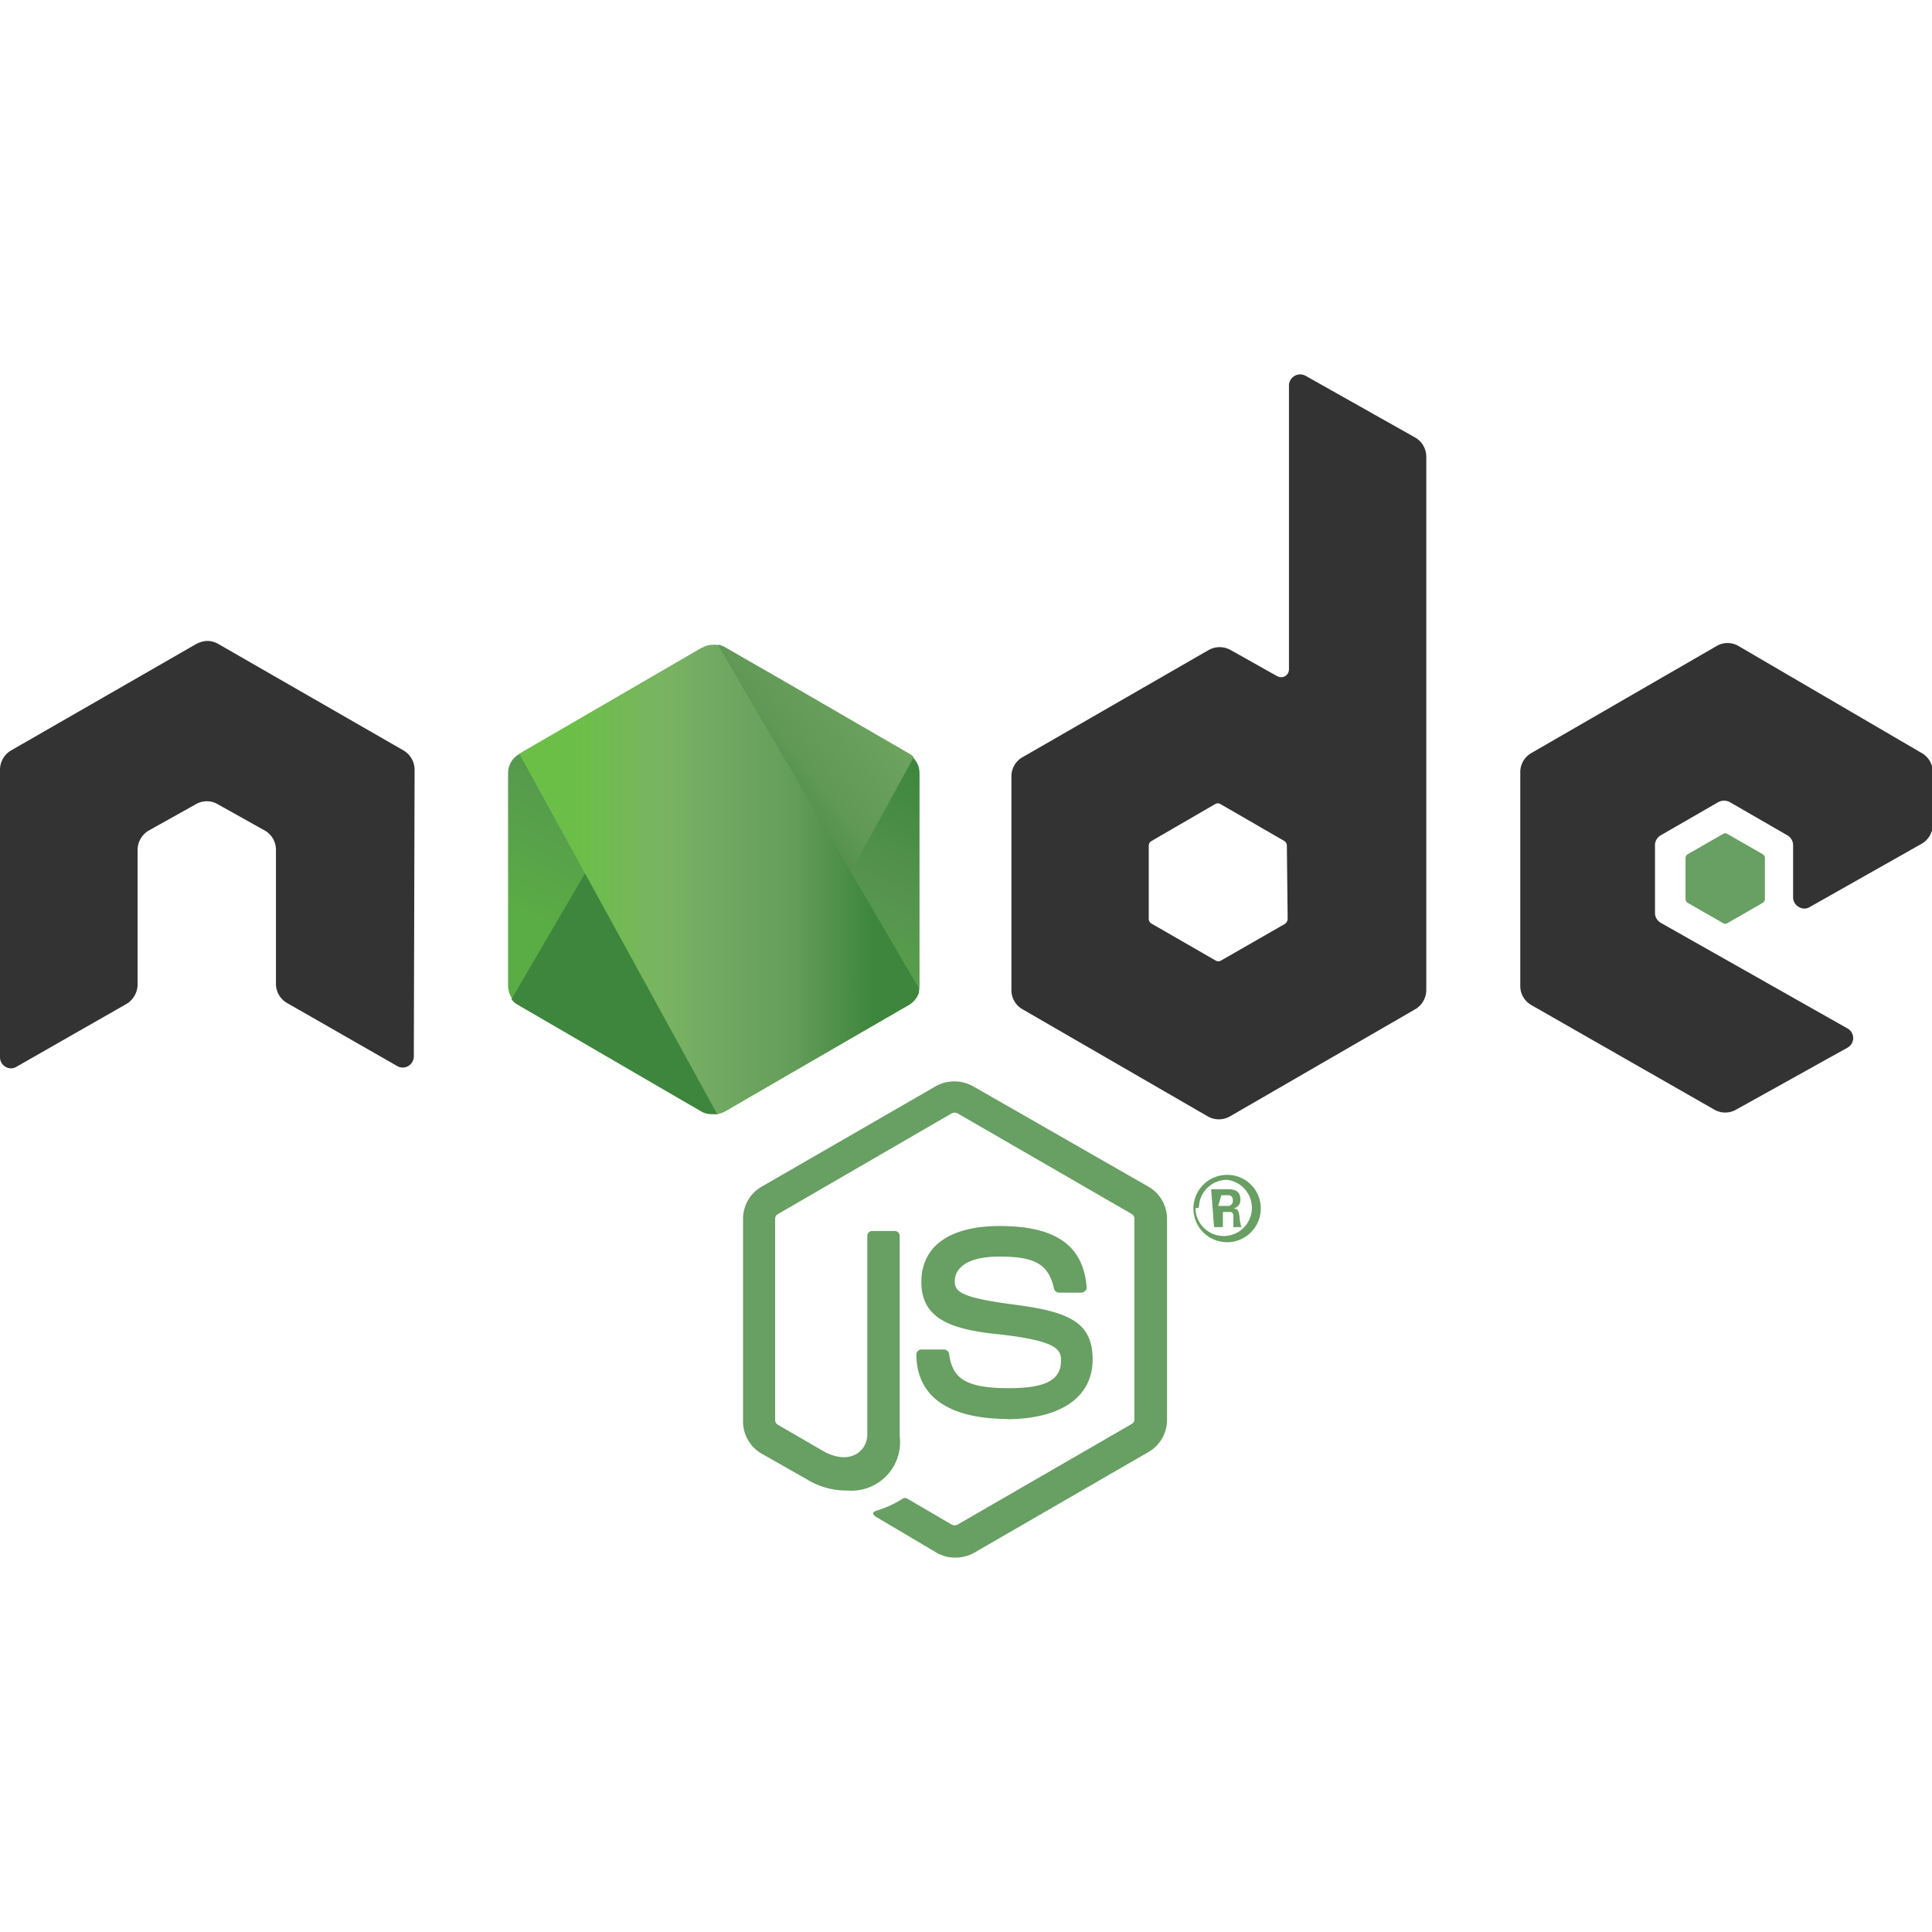
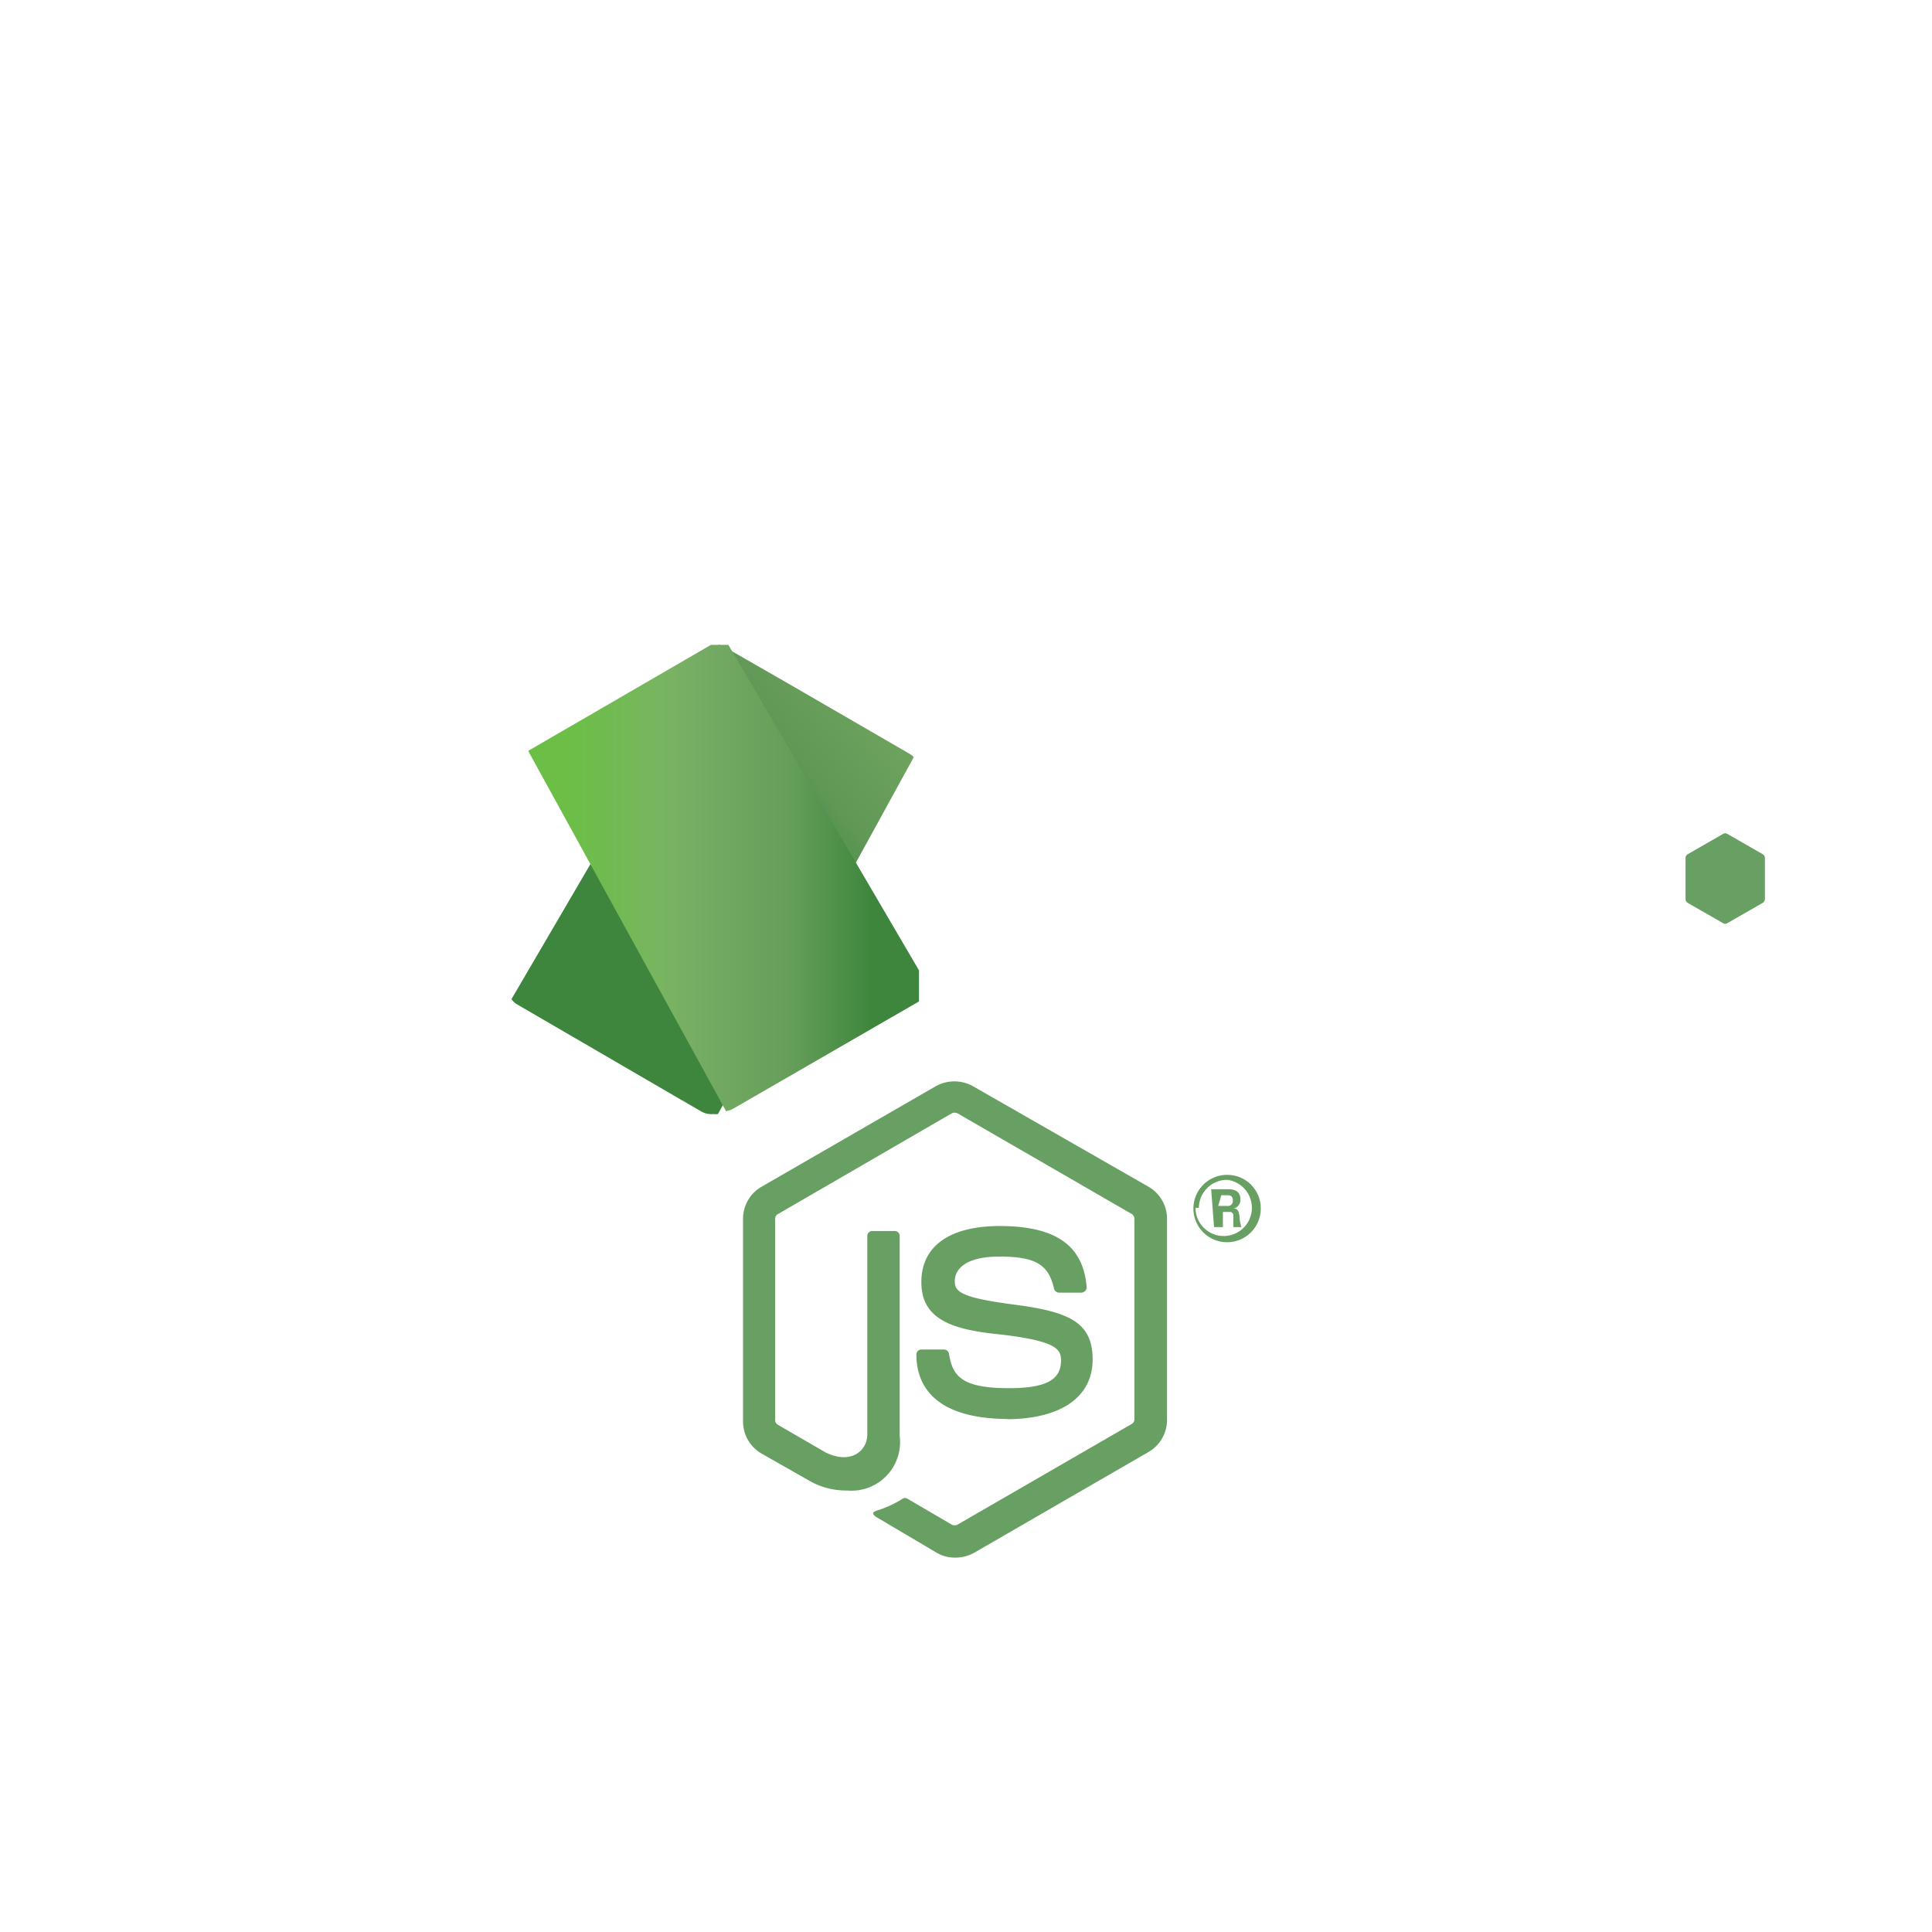
<svg xmlns="http://www.w3.org/2000/svg" viewBox="0 0 74 74">
  <defs>
    <style>.cls-1,.cls-11{fill:none;}.cls-2,.cls-4{fill:#689f63;}.cls-3{fill:#333;}.cls-3,.cls-4{fill-rule:evenodd;}.cls-5{clip-path:url(#clip-path);}.cls-6{fill:url(#linear-gradient);}.cls-7{clip-path:url(#clip-path-2);}.cls-8{fill:url(#linear-gradient-2);}.cls-9{clip-path:url(#clip-path-3);}.cls-10{fill:url(#linear-gradient-3);}.cls-11{opacity:0.3;}</style>
    <clipPath id="clip-path">
-       <path class="cls-1" d="M26.89,24.81l-7,4.07a.83.83,0,0,0-.43.73v8.15a.83.83,0,0,0,.43.73l7.05,4.07a.86.86,0,0,0,.85,0l7-4.07a.83.83,0,0,0,.43-.73V29.61a.83.83,0,0,0-.43-.73l-7-4.07a.81.81,0,0,0-.43-.11.84.84,0,0,0-.43.11" />
-     </clipPath>
+       </clipPath>
    <linearGradient id="linear-gradient" x1="45.21" y1="487.19" x2="45.41" y2="487.19" gradientTransform="matrix(-50.75, 103.54, 103.54, 50.75, -48114.68, -29384.47)" gradientUnits="userSpaceOnUse">
      <stop offset="0.3" stop-color="#3e863d" />
      <stop offset="0.5" stop-color="#55934f" />
      <stop offset="0.8" stop-color="#5aad45" />
    </linearGradient>
    <clipPath id="clip-path-2">
      <path class="cls-1" d="M19.59,38.27a.67.67,0,0,0,.25.22l6,3.49,1,.58a.77.77,0,0,0,.49.11.51.51,0,0,0,.17,0L35,29a.75.75,0,0,0-.2-.15l-4.61-2.67-2.44-1.4a.85.85,0,0,0-.22-.09Z" />
    </clipPath>
    <linearGradient id="linear-gradient-2" x1="44.12" y1="490.74" x2="44.25" y2="490.74" gradientTransform="matrix(142.41, -105.22, -105.22, -142.41, 45371.21, 74567.72)" gradientUnits="userSpaceOnUse">
      <stop offset="0.57" stop-color="#3e863d" />
      <stop offset="0.72" stop-color="#619857" />
      <stop offset="1" stop-color="#76ac64" />
    </linearGradient>
    <clipPath id="clip-path-3">
-       <path class="cls-1" d="M27.23,24.7a.8.8,0,0,0-.34.11l-7,4.06,7.58,13.8a.84.84,0,0,0,.3-.11l7.05-4.07a.88.88,0,0,0,.41-.58l-7.73-13.2h-.24" />
+       <path class="cls-1" d="M27.23,24.7l-7,4.06,7.58,13.8a.84.84,0,0,0,.3-.11l7.05-4.07a.88.88,0,0,0,.41-.58l-7.73-13.2h-.24" />
    </clipPath>
    <linearGradient id="linear-gradient-3" x1="43.45" y1="490.29" x2="43.57" y2="490.29" gradientTransform="matrix(129.89, 0, 0, -129.89, -5624.3, 63716.85)" gradientUnits="userSpaceOnUse">
      <stop offset="0.16" stop-color="#6bbf47" />
      <stop offset="0.38" stop-color="#79b461" />
      <stop offset="0.47" stop-color="#75ac64" />
      <stop offset="0.7" stop-color="#659e5a" />
      <stop offset="0.9" stop-color="#3e863d" />
    </linearGradient>
  </defs>
  <g id="Layer_2" data-name="Layer 2">
    <g id="Layer_1-2" data-name="Layer 1">
      <path class="cls-2" d="M36.58,59.66a1.38,1.38,0,0,1-.71-.19l-2.23-1.32c-.33-.18-.17-.25-.06-.29a4.08,4.08,0,0,0,1-.46.17.17,0,0,1,.17,0l1.71,1a.26.26,0,0,0,.21,0l6.68-3.86a.2.2,0,0,0,.1-.18V46.68a.21.21,0,0,0-.1-.18l-6.68-3.86a.26.26,0,0,0-.21,0L29.8,46.5a.2.2,0,0,0-.11.18v7.71a.21.21,0,0,0,.1.18l1.83,1.06c1,.49,1.6-.09,1.6-.68V47.34a.19.19,0,0,1,.2-.19h.84a.19.19,0,0,1,.2.19V55a1.86,1.86,0,0,1-2,2.09,2.85,2.85,0,0,1-1.54-.42l-1.76-1a1.42,1.42,0,0,1-.7-1.22V46.68a1.42,1.42,0,0,1,.7-1.22l6.69-3.86a1.47,1.47,0,0,1,1.41,0L44,45.46a1.42,1.42,0,0,1,.7,1.22v7.71a1.42,1.42,0,0,1-.7,1.22l-6.68,3.86a1.48,1.48,0,0,1-.71.19" />
      <path class="cls-2" d="M38.64,54.35c-2.92,0-3.54-1.35-3.54-2.47a.19.19,0,0,1,.2-.19h.86a.2.2,0,0,1,.19.16c.13.88.52,1.32,2.29,1.32,1.41,0,2-.31,2-1.06,0-.43-.17-.75-2.35-1-1.83-.18-3-.58-3-2s1.14-2.15,3-2.15c2.14,0,3.2.74,3.33,2.33a.17.17,0,0,1-.05.15.21.21,0,0,1-.14.07h-.87a.2.2,0,0,1-.19-.16c-.21-.92-.71-1.22-2.09-1.22s-1.71.54-1.71.94.21.63,2.28.9,3,.66,3,2.1-1.21,2.29-3.33,2.29m8.14-8.17H47a.19.19,0,0,0,.22-.21c0-.2-.13-.2-.21-.2h-.23Zm-.27-.64H47c.17,0,.51,0,.51.39a.33.33,0,0,1-.27.35c.2,0,.21.14.24.33a1.36,1.36,0,0,0,.07.38h-.31c0-.07,0-.44,0-.46a.13.13,0,0,0-.15-.12h-.25V47H46.5Zm-.6.72A1.08,1.08,0,1,0,47,45.19a1.08,1.08,0,0,0-1.08,1.07m2.37,0A1.29,1.29,0,1,1,47,45a1.28,1.28,0,0,1,1.29,1.29" />
-       <path class="cls-3" d="M15.88,29.49a.86.86,0,0,0-.43-.75L8.37,24.67A.93.93,0,0,0,8,24.55H7.91a1,1,0,0,0-.4.12L.43,28.74a.86.86,0,0,0-.43.75l0,11a.42.42,0,0,0,.21.37.4.4,0,0,0,.42,0l4.22-2.41a.88.88,0,0,0,.42-.75V32.55a.87.87,0,0,1,.43-.74l1.79-1a.85.85,0,0,1,.43-.12.82.82,0,0,1,.43.12l1.79,1a.85.85,0,0,1,.43.74v5.13a.84.84,0,0,0,.43.74l4.21,2.41a.42.42,0,0,0,.43,0,.43.43,0,0,0,.21-.36ZM49.32,35.2a.24.24,0,0,1-.11.19l-2.44,1.4a.2.2,0,0,1-.21,0l-2.43-1.4A.21.21,0,0,1,44,35.2V32.39a.21.21,0,0,1,.11-.18l2.43-1.41a.2.2,0,0,1,.21,0l2.44,1.41a.22.22,0,0,1,.1.18ZM50,14.39a.43.43,0,0,0-.63.38V25.64a.3.3,0,0,1-.15.26.32.32,0,0,1-.3,0l-1.78-1a.86.86,0,0,0-.85,0L39.17,29a.84.84,0,0,0-.43.74v8.18a.84.84,0,0,0,.43.74l7.09,4.1a.86.86,0,0,0,.85,0l7.09-4.1a.86.86,0,0,0,.43-.74V17.49a.85.85,0,0,0-.44-.74Zm23.6,17.93a.85.85,0,0,0,.43-.74v-2a.84.84,0,0,0-.43-.74l-7-4.09a.83.83,0,0,0-.86,0l-7.08,4.09a.84.84,0,0,0-.43.74v8.18a.84.84,0,0,0,.43.74l7,4a.84.84,0,0,0,.84,0l4.26-2.37a.42.42,0,0,0,0-.74L63.6,35.34a.44.44,0,0,1-.21-.37V32.4A.44.44,0,0,1,63.6,32l2.22-1.28a.47.47,0,0,1,.43,0L68.47,32a.44.44,0,0,1,.21.37v2a.42.42,0,0,0,.22.37.4.4,0,0,0,.42,0Z" />
      <path class="cls-4" d="M66,31.94a.15.15,0,0,1,.16,0l1.36.78a.17.17,0,0,1,.08.14v1.57a.18.18,0,0,1-.08.15l-1.36.78a.15.15,0,0,1-.16,0l-1.36-.78a.18.18,0,0,1-.08-.15V32.86a.17.17,0,0,1,.08-.14Z" />
      <g class="cls-5">
        <path class="cls-6" d="M42.33,28.19,22.47,18.45,12.29,39.22,32.15,49Z" />
      </g>
      <g class="cls-7">
        <path class="cls-8" d="M11,31.07,25,50l18.55-13.7-14-19Z" />
      </g>
      <g class="cls-9">
        <path class="cls-10" d="M19.86,24.7v18H35.2v-18Z" />
      </g>
-       <rect class="cls-11" width="74" height="74" />
    </g>
  </g>
</svg>